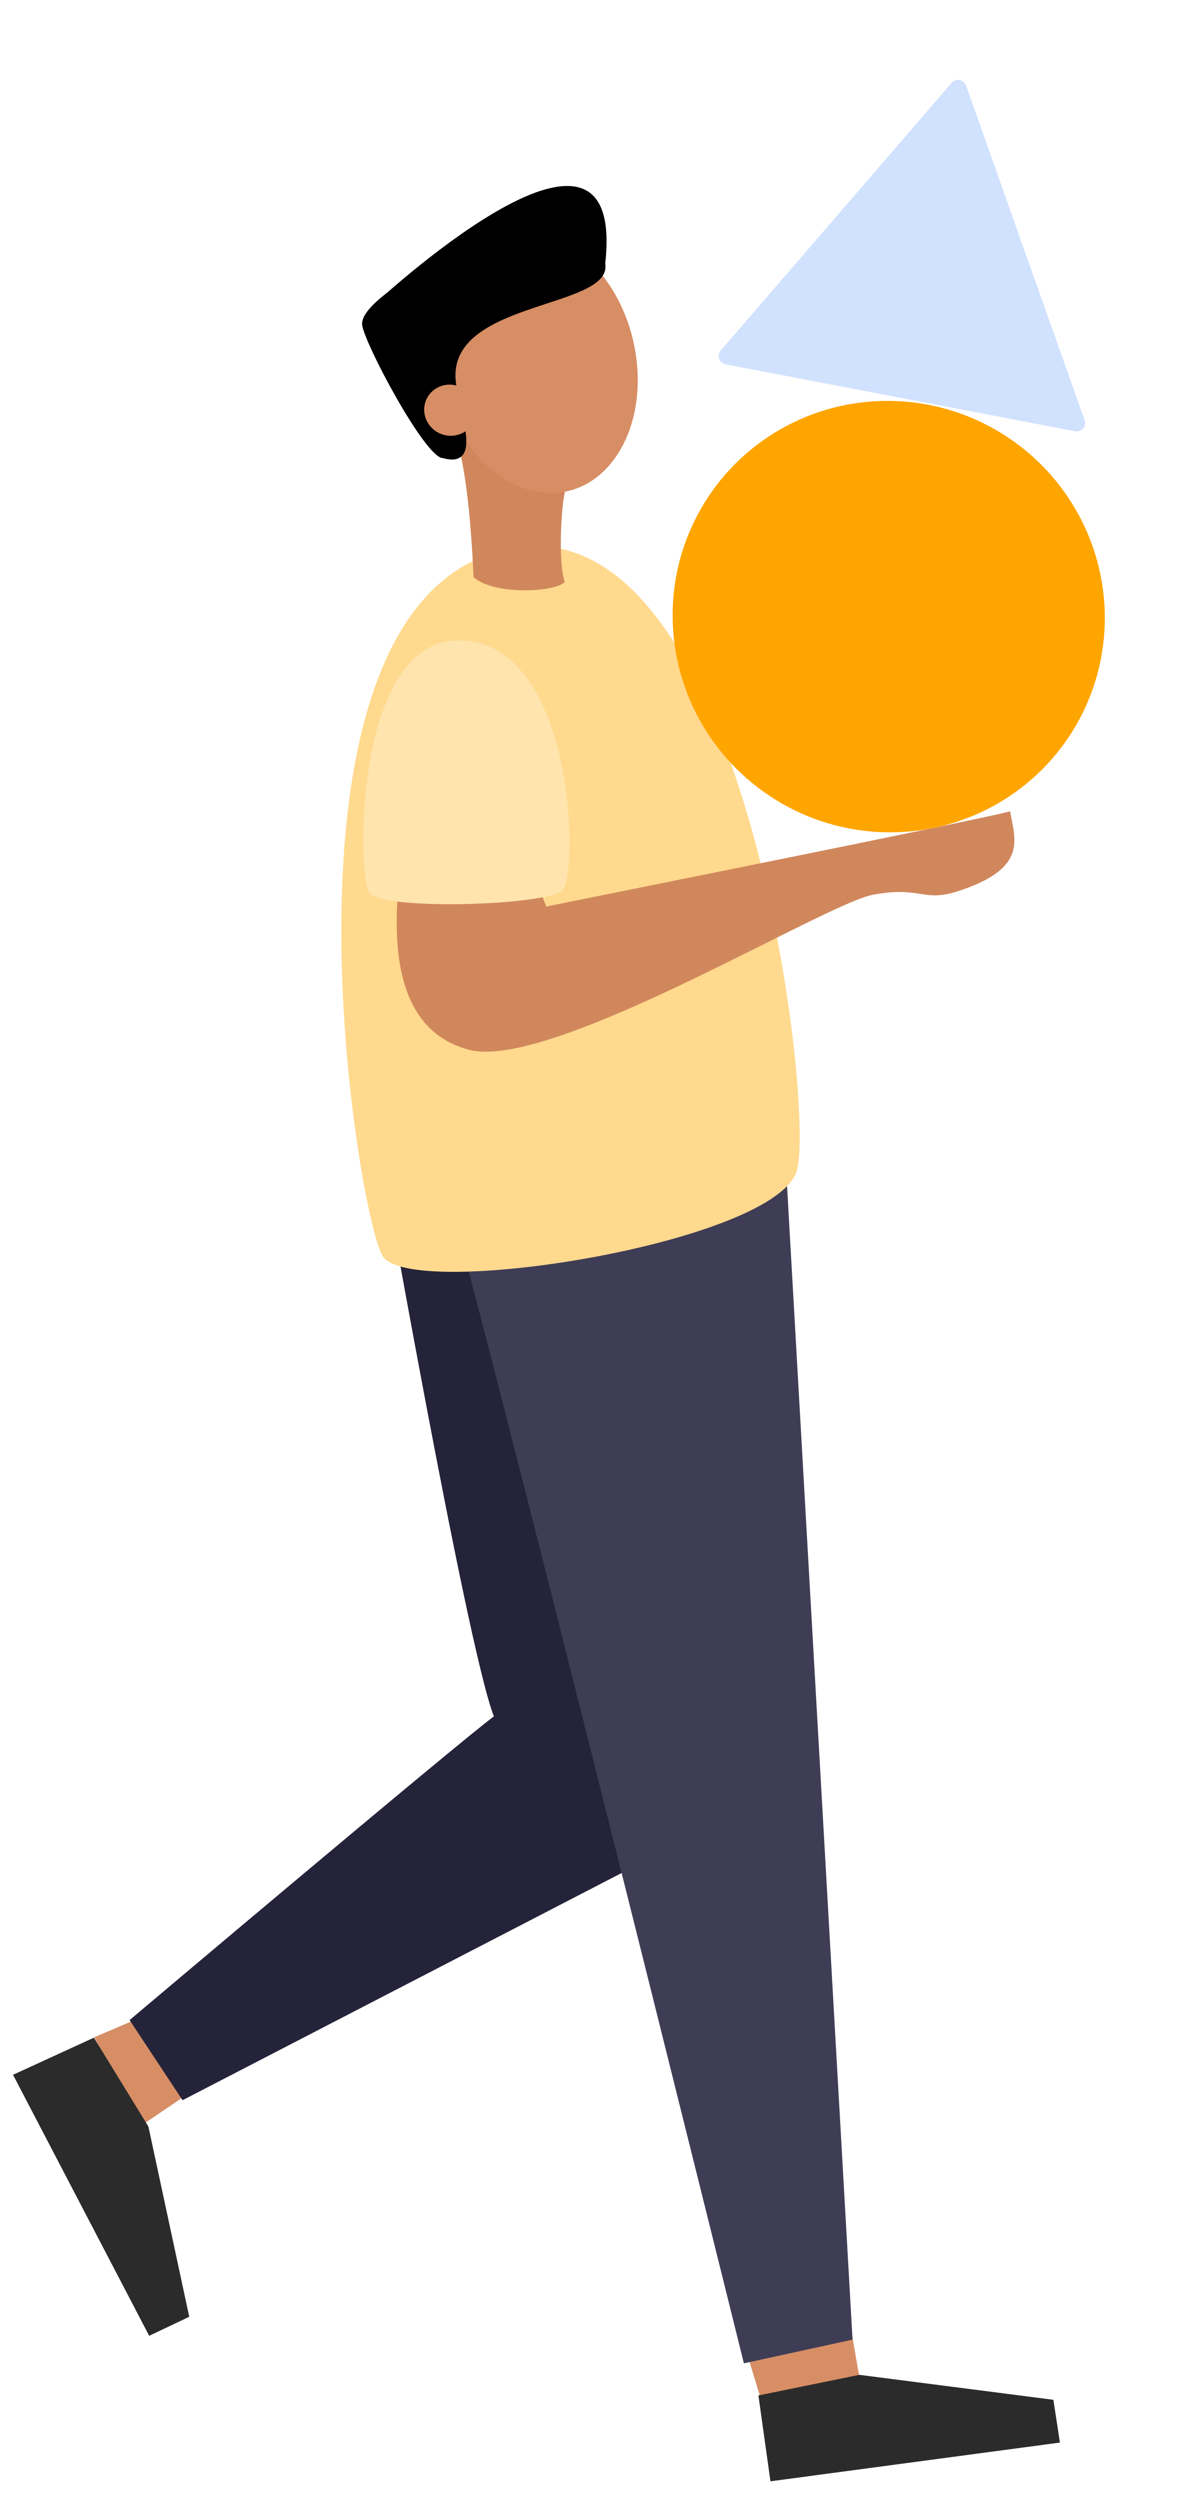
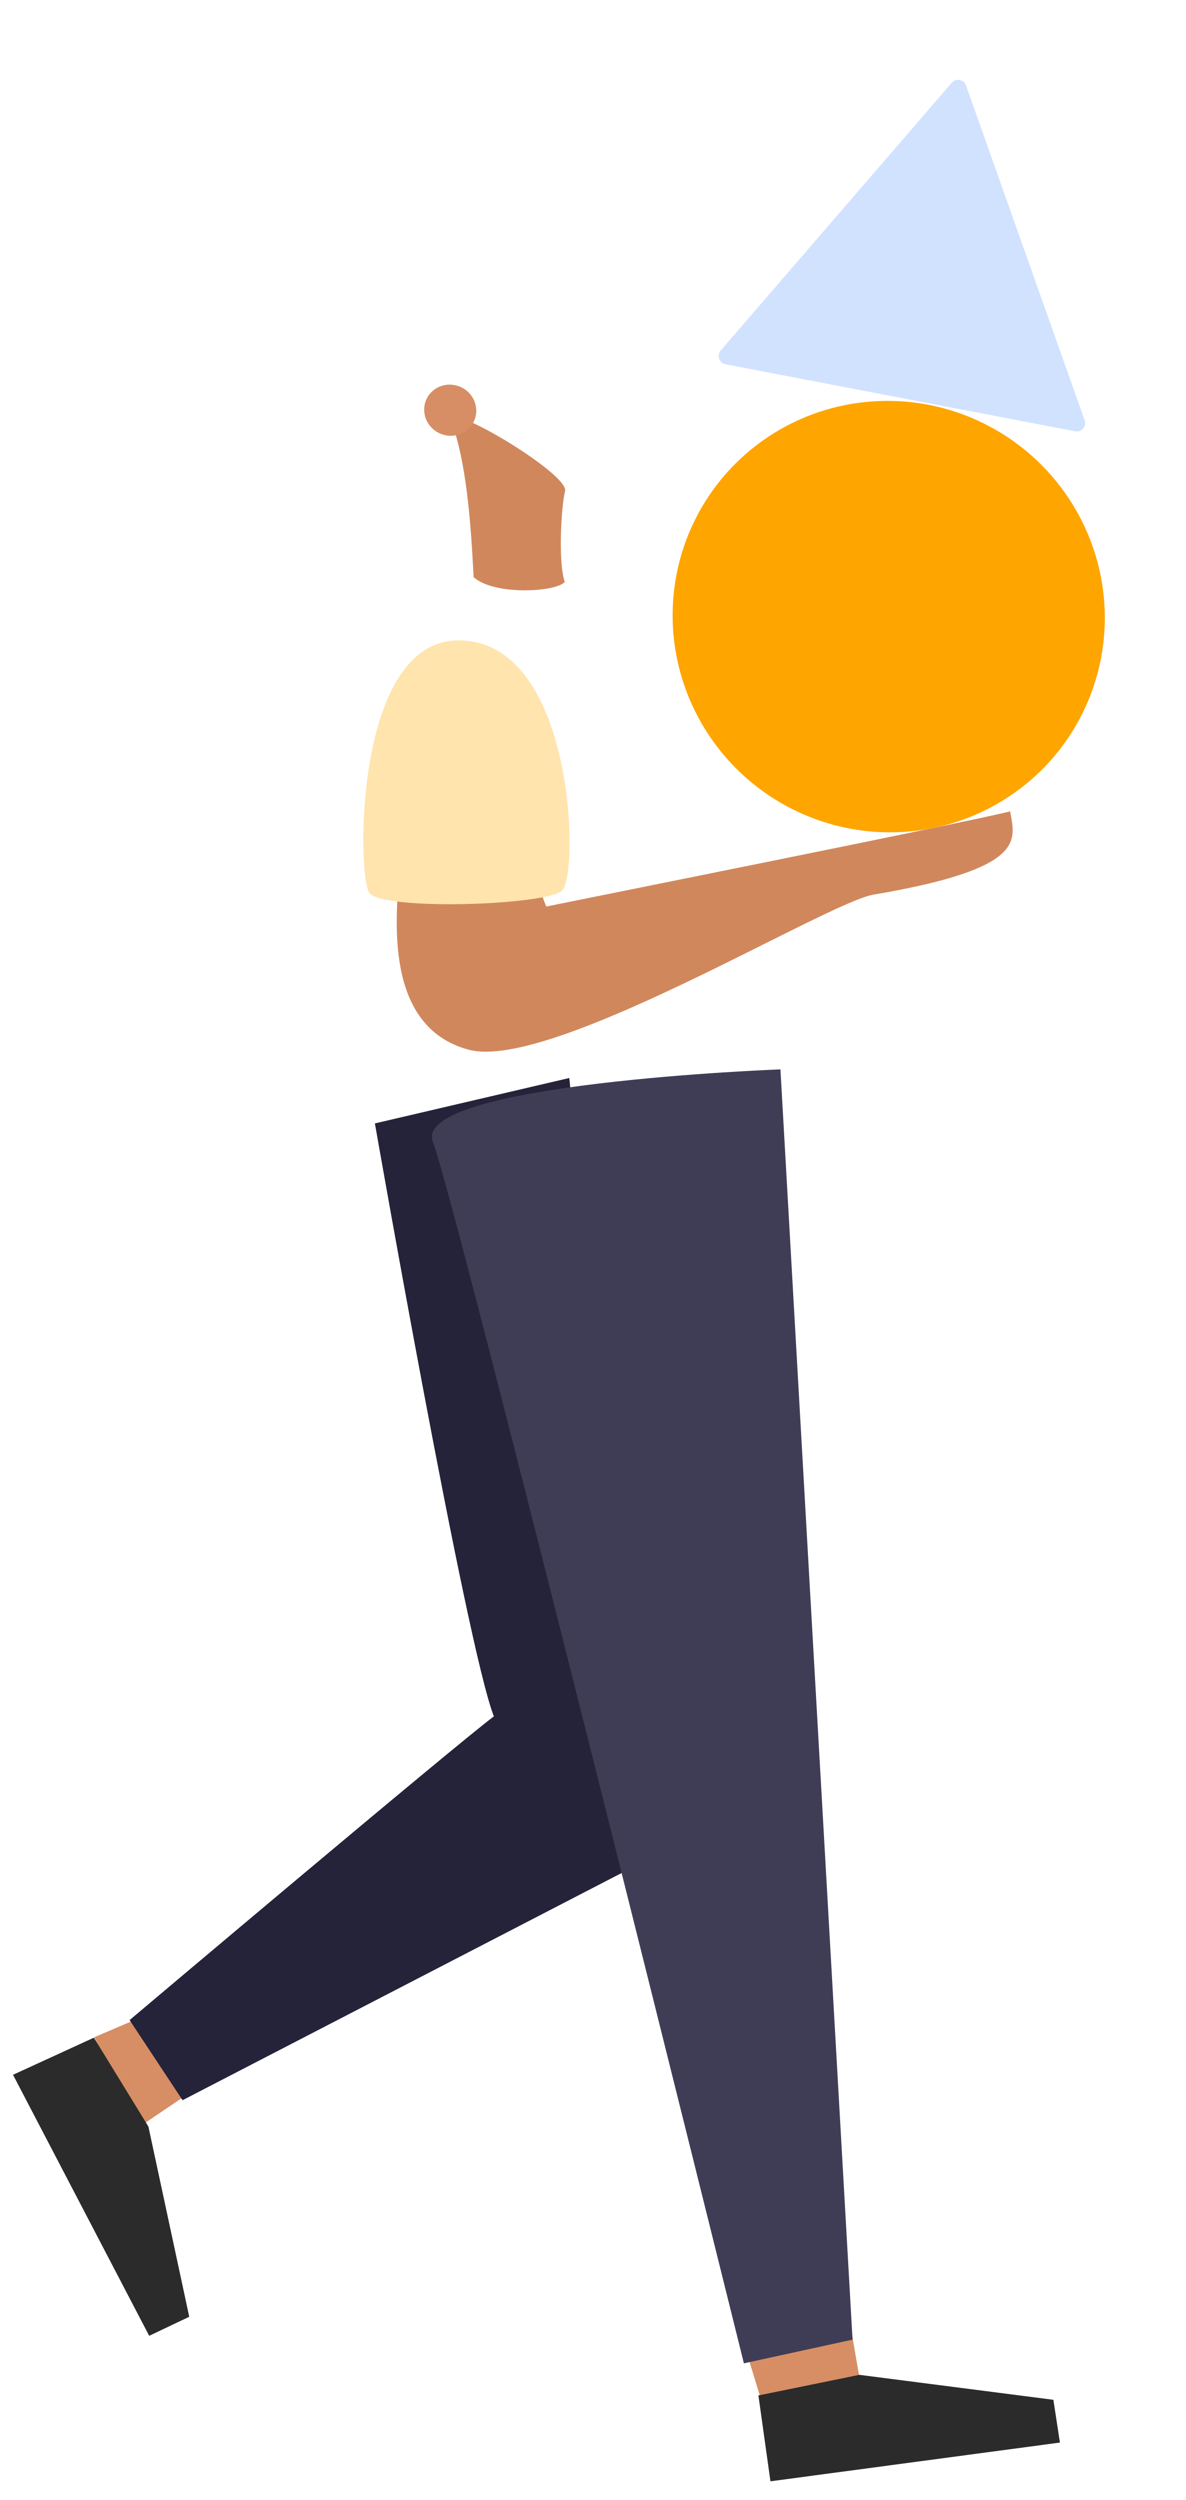
<svg xmlns="http://www.w3.org/2000/svg" width="141" height="297" viewBox="0 0 141 297" fill="none">
  <path fill-rule="evenodd" clip-rule="evenodd" d="M89.078 280.485L90.408 284.855L102.213 282.663L101.31 277.461L89.078 280.485Z" fill="#D78E65" />
  <path fill-rule="evenodd" clip-rule="evenodd" d="M15.568 240.165L11.2 242.028L16.867 252.465L21.995 248.996L15.568 240.165Z" fill="#D78E65" />
  <path fill-rule="evenodd" clip-rule="evenodd" d="M44.57 133.463C44.57 133.463 55.412 195.466 58.714 203.908C54.068 207.374 15.408 239.989 15.408 239.989L21.703 249.508L77.341 220.737L67.682 128.066L44.57 133.463Z" fill="#25233A" />
  <path fill-rule="evenodd" clip-rule="evenodd" d="M51.472 135.665C54.177 142.647 88.439 280.767 88.439 280.767L101.357 277.951L92.784 127.041C92.784 127.041 48.771 128.683 51.472 135.665Z" fill="#3F3D56" />
-   <path fill-rule="evenodd" clip-rule="evenodd" d="M60.282 65.241C88.239 59.137 96.828 130.168 94.784 138.9C92.74 147.631 48.586 154.624 45.456 149.172C42.327 143.719 30.72 71.696 60.282 65.241Z" fill="#FFD98E" />
  <path fill-rule="evenodd" clip-rule="evenodd" d="M53.638 49.996C55.402 54.74 55.975 61.777 56.304 68.561C58.746 70.772 66.097 70.346 67.146 69.134C66.362 66.969 66.686 60.37 67.177 58.334C67.667 56.297 52.653 47.35 53.638 49.996Z" fill="#D1875C" />
-   <path fill-rule="evenodd" clip-rule="evenodd" d="M47.459 103.766C47.125 108.731 45.517 122.02 55.757 124.715C65.497 127.282 98.029 107.331 103.825 106.287C109.621 105.243 109.681 107.24 113.898 105.871C122.214 103.17 120.682 99.805 120.092 96.387C116.575 97.359 66.634 107.336 64.948 107.7C64.259 106.129 63.902 104.445 63.897 102.75C63.897 102.75 47.793 98.8 47.459 103.766Z" fill="#D1875C" />
+   <path fill-rule="evenodd" clip-rule="evenodd" d="M47.459 103.766C47.125 108.731 45.517 122.02 55.757 124.715C65.497 127.282 98.029 107.331 103.825 106.287C122.214 103.17 120.682 99.805 120.092 96.387C116.575 97.359 66.634 107.336 64.948 107.7C64.259 106.129 63.902 104.445 63.897 102.75C63.897 102.75 47.793 98.8 47.459 103.766Z" fill="#D1875C" />
  <path fill-rule="evenodd" clip-rule="evenodd" d="M54.428 76.08C68.388 75.946 68.888 104.063 66.804 105.828C64.721 107.592 45.31 108.198 43.887 106.048C42.465 103.898 42.113 76.199 54.428 76.08Z" fill="#FFE4AD" />
  <path fill-rule="evenodd" clip-rule="evenodd" d="M1.547 246.488L17.736 277.497L22.499 275.236L17.645 252.642L11.164 242.076L1.547 246.488Z" fill="#2B2B2B" />
  <path fill-rule="evenodd" clip-rule="evenodd" d="M91.595 294.782L126.011 290.179L125.233 285.098L102.168 282.132L90.166 284.581L91.595 294.782Z" fill="#2B2B2B" />
-   <path fill-rule="evenodd" clip-rule="evenodd" d="M52.162 44.061C50.855 35.513 55.035 28.134 61.502 27.58C67.968 27.026 74.275 33.508 75.583 42.062C76.89 50.617 72.709 57.99 66.243 58.544C59.777 59.098 53.469 52.61 52.162 44.061Z" fill="#D78E65" />
-   <path fill-rule="evenodd" clip-rule="evenodd" d="M71.953 31.315C72.915 36.903 51.99 35.564 54.33 46.188C49.129 47.113 44.094 36.509 44.094 36.509C44.094 36.509 74.584 7.879 71.953 31.315Z" fill="black" />
-   <path fill-rule="evenodd" clip-rule="evenodd" d="M52.654 54.425C50.559 54.451 43.149 40.493 43.048 38.521C42.948 36.55 47.57 33.703 47.57 33.703C47.57 33.703 61.132 56.773 52.654 54.425Z" fill="black" />
  <path fill-rule="evenodd" clip-rule="evenodd" d="M50.429 48.618C50.439 48.017 50.631 47.437 50.98 46.95C51.329 46.463 51.82 46.092 52.39 45.883C52.96 45.674 53.584 45.638 54.183 45.778C54.782 45.917 55.329 46.228 55.754 46.669C56.18 47.111 56.465 47.663 56.574 48.257C56.683 48.851 56.61 49.46 56.366 50.006C56.121 50.552 55.715 51.011 55.199 51.325C54.683 51.639 54.081 51.794 53.468 51.77C52.648 51.739 51.866 51.389 51.296 50.798C50.726 50.207 50.414 49.423 50.429 48.618Z" fill="#D78E65" />
  <ellipse rx="25.693" ry="25.629" transform="matrix(1 0.004 0.002 1 105.657 73.255)" fill="#FFA500" />
  <path d="M113.148 9.83C113.649 9.25 114.592 9.431 114.849 10.156L128.949 49.926C129.207 50.653 128.581 51.383 127.823 51.238L86.255 43.279C85.497 43.134 85.177 42.224 85.68 41.642L113.148 9.83Z" fill="#D1E2FF" />
</svg>